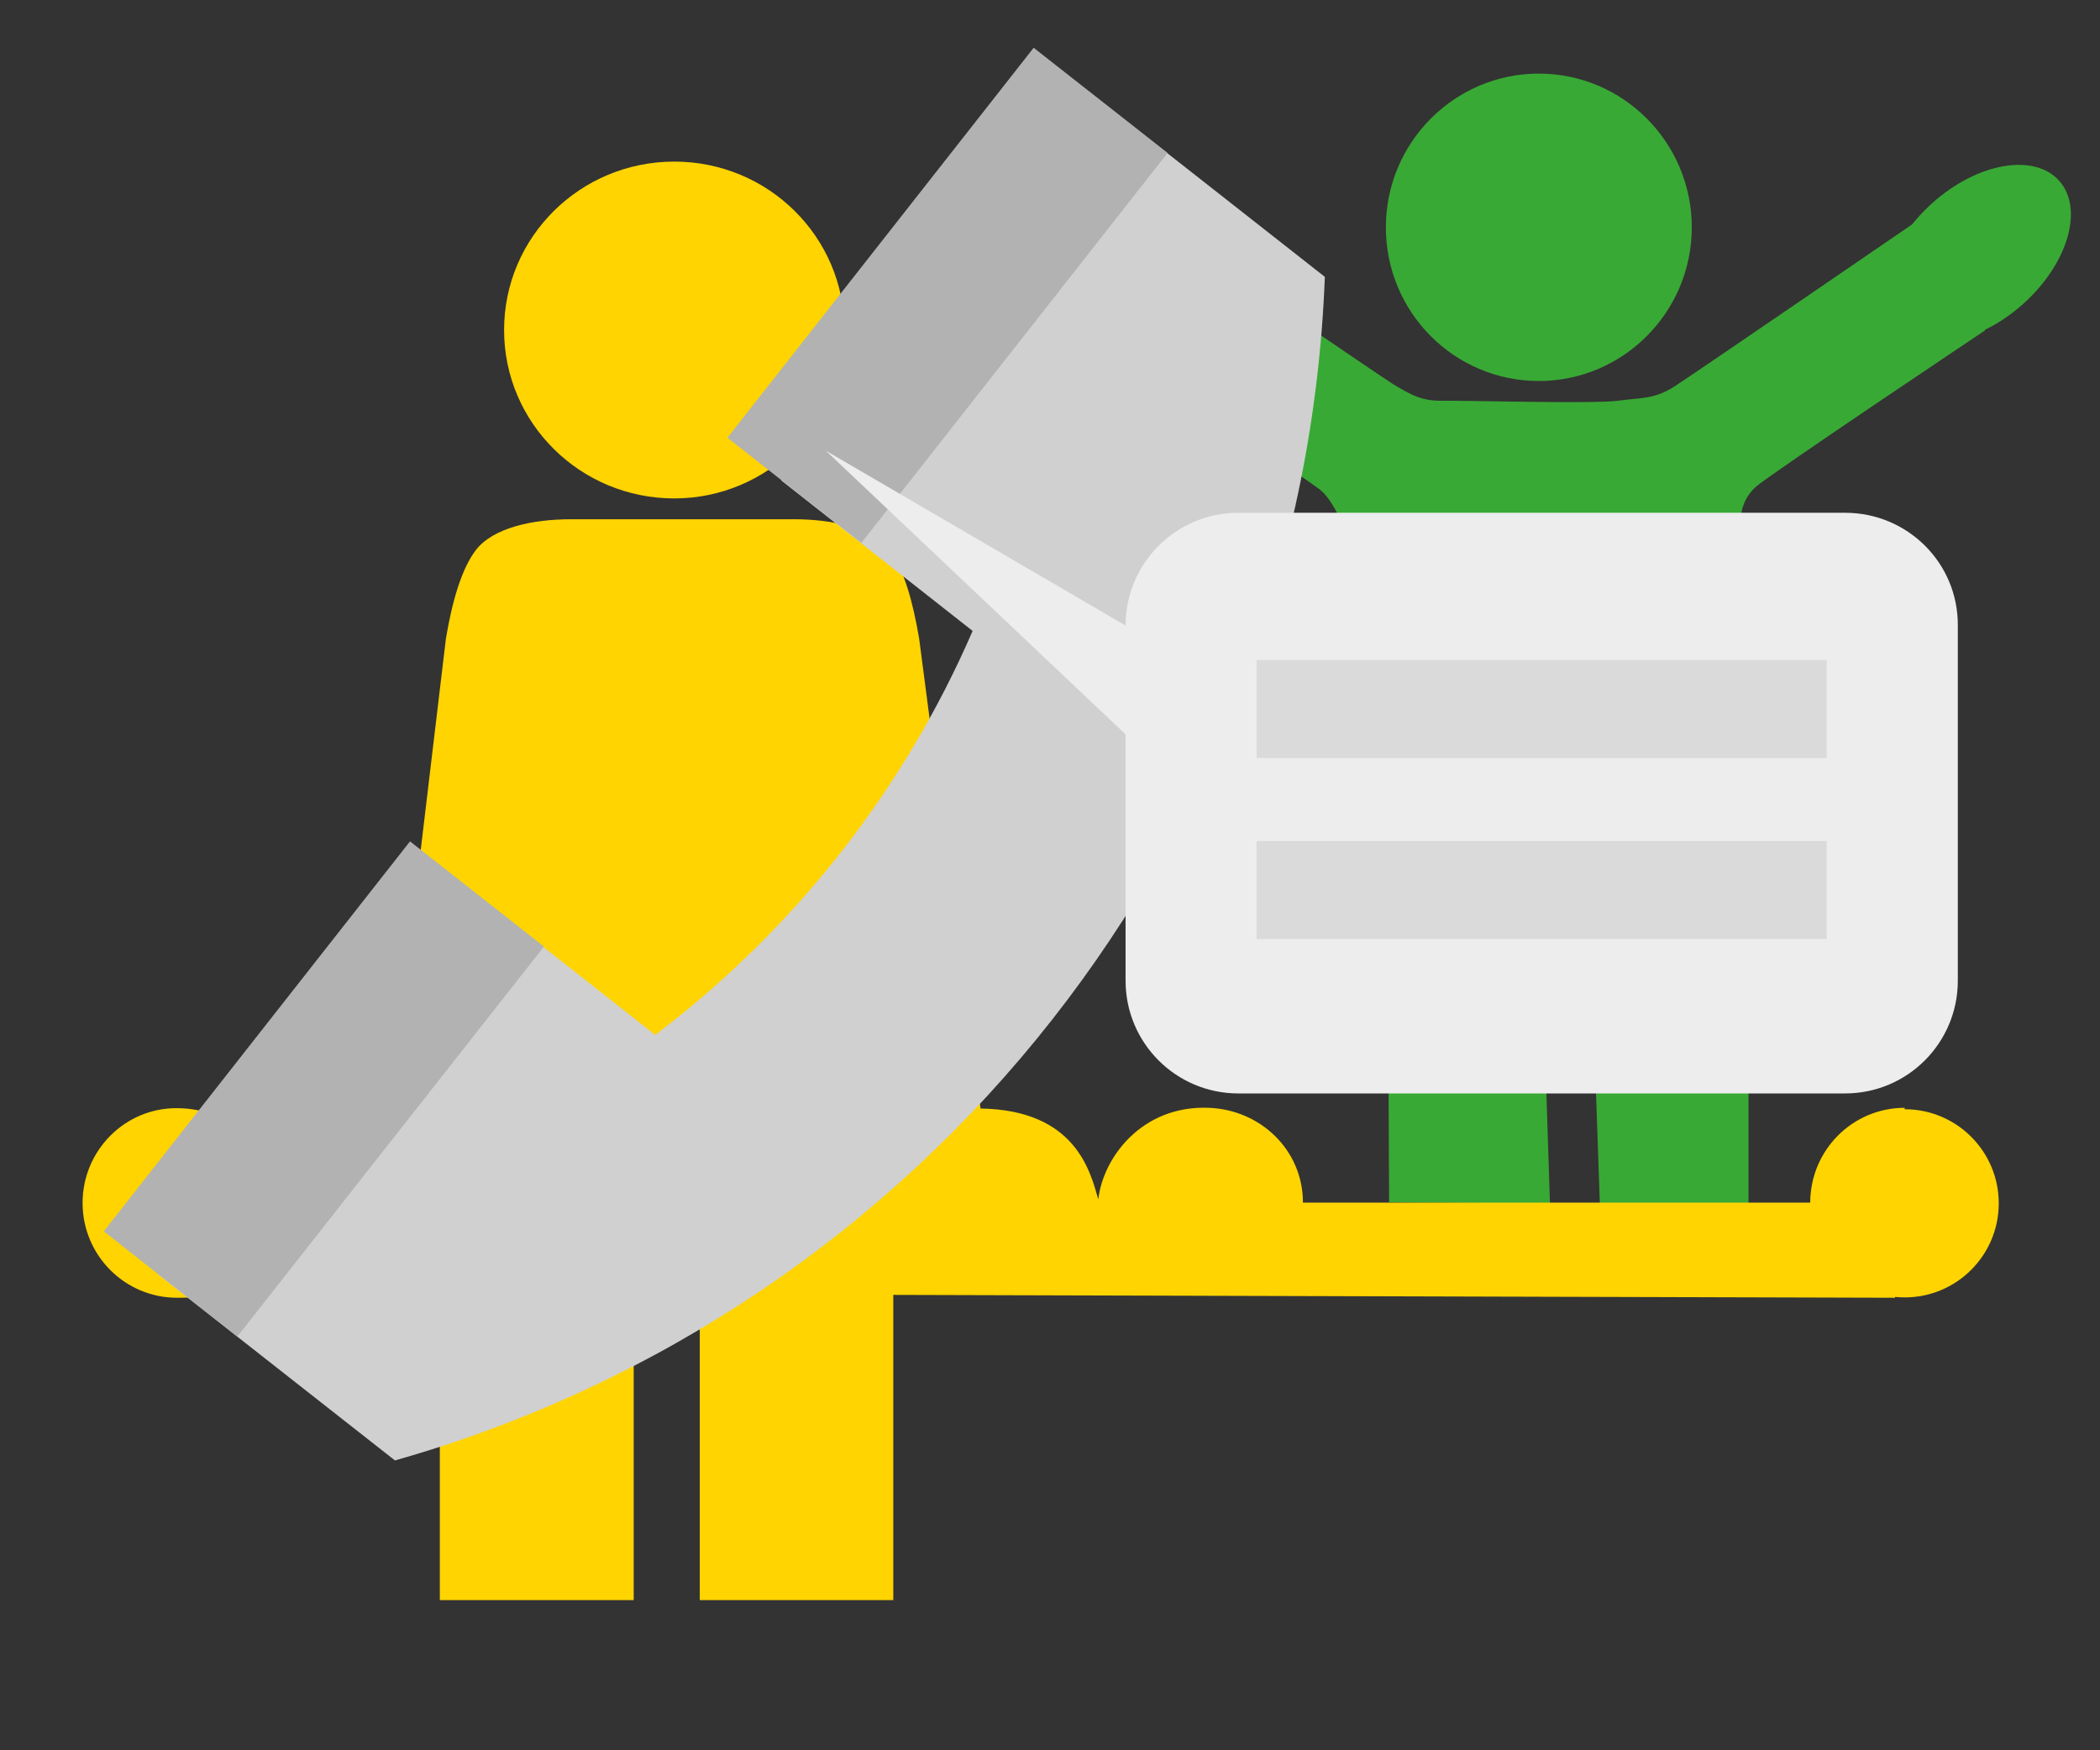
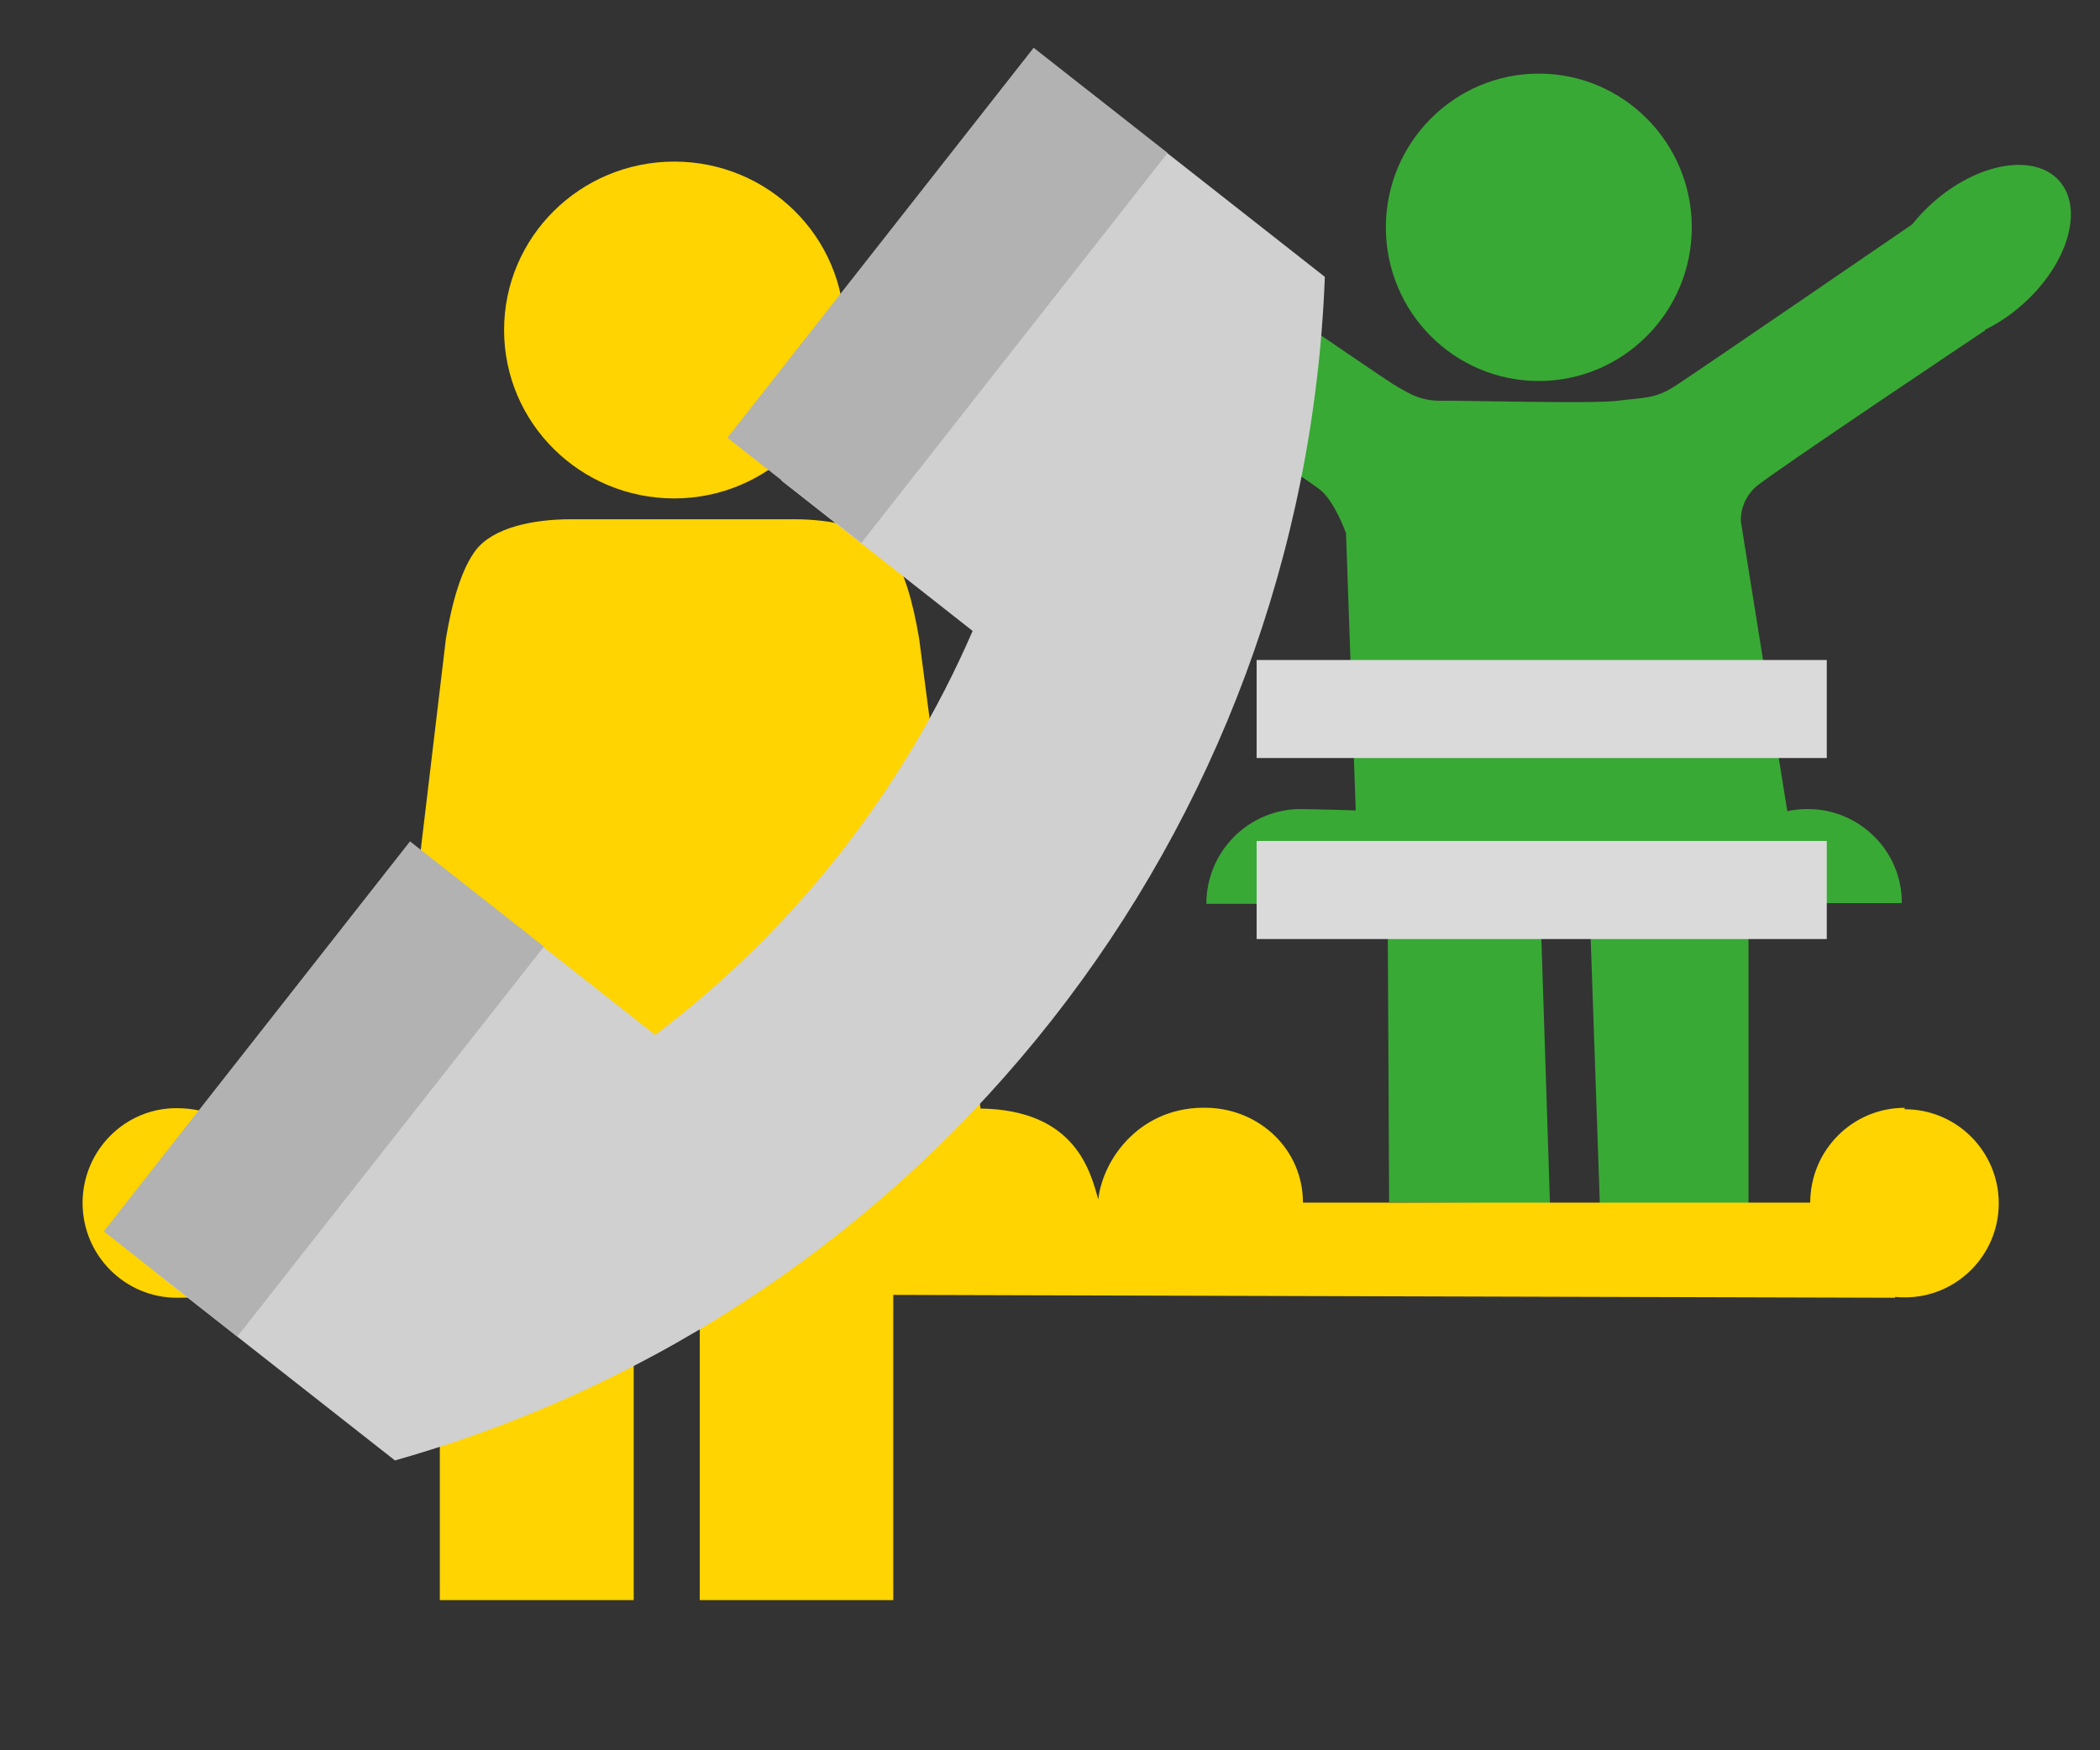
<svg xmlns="http://www.w3.org/2000/svg" version="1.1" id="Ebene_2_00000078742804587811149490000013133696685441103788_" x="0px" y="0px" viewBox="0 0 584.9 487.4" style="enable-background:new 0 0 584.9 487.4;" xml:space="preserve">
  <rect x="0" y="0" width="584.9" height="487.4" fill="#333333" stroke="none" />
  <style type="text/css">
	.st0{fill:#39A935;}
	.st1{fill:#FFD400;}
	.st2{fill:#D0D0D0;}
	.st3{fill:#B2B2B2;}
	.st4{fill:#EDEDED;}
	.st5{fill:#DADADA;}
</style>
  <path class="st0" d="M386,63.3c0-23.6,19.1-42.8,42.6-42.8s42.6,19.2,42.6,42.8s-19.1,42.8-42.6,42.8S386,87,386,63.3" />
  <ellipse transform="matrix(0.666 -0.746 0.746 0.666 49.366 249.421)" class="st0" cx="303.1" cy="69.6" rx="18.9" ry="30.4" />
  <g>
    <path class="st0" d="M503.5,225.3c-2,0-3.9,0.2-5.7,0.6l-12.9-80.5c-0.2-2,0.3-6.3,4.1-9.8c3.9-3.5,63.9-43.6,63.9-43.6l-20.2-29.6   c0,0-60.7,41.6-66.3,45.2c-5.6,3.6-9.1,3.1-15.8,4s-43-0.1-48.8,0s-8.8-1.6-13.9-4.7c-5.1-3.2-66.9-45.6-66.9-45.6l-20,29.6   c0,0,62.5,42.2,66.7,45.5c4.1,3.3,7.2,12.1,7.2,12.1l2.7,77.2c-1.2-0.1-14.1-0.4-15.3-0.4c-14.5,0-26.3,11.8-26.3,26.4h27.2   l23.3,0.6l0.4,82.5l44.8,0.4l-2.7-83.4l13.7-0.2l2.9,83.7l41.4,0.2v-84h13.4h29.3C529.8,237.1,518,225.3,503.5,225.3z" />
    <ellipse transform="matrix(0.746 -0.666 0.666 0.746 92.793 384.745)" class="st0" cx="550.9" cy="70.7" rx="30.4" ry="18.9" />
  </g>
  <g>
    <path class="st1" d="M530.5,308.5c-14.5,0-26.3,11.8-26.3,26.4H362.9c0-14.6-11.8-25.9-26.3-26.4c-18.7-0.7-29.4,14-30.7,25.5   c-2.2-7.6-6.2-24.9-32.8-25.3L256,177.8c-1.7-10-4.2-19.4-8.4-24.7c-4.9-6.1-15.6-8.5-26.5-8.5h-30.5h-31.5   c-10.9,0-21.7,2.4-26.5,8.5c-4.1,5.3-6.7,14.6-8.4,24.7l-15.6,130.9c-24.4,0-31.5,15.1-31.5,26.6c-3.2-15.1-11.6-26.6-27.8-26.7   C34.8,308.5,23,320.4,23,335s11.8,26.4,26.3,26.4l73.2-0.8v85h54v-85h18.4v85h53.9v-85l279,0.8" />
    <path class="st1" d="M235.2,91.9C235.2,66,214,45,187.8,45s-47.4,21-47.4,46.9s21.2,46.9,47.4,46.9   C213.8,138.8,235.1,117.7,235.2,91.9z" />
  </g>
  <circle class="st1" cx="530.5" cy="335.1" r="26.2" />
  <g>
    <path class="st2" d="M129.2,246.3L43.9,354.8l66.1,51.9l0,0l0,0c148.5-42.1,253.1-175.1,259-329.6l-66.1-51.9l-85.3,108.6   l53.3,41.9c-19.3,44.5-49.7,83.2-88.4,112.5L129.2,246.3z" />
    <path class="st3" d="M239.9,151.2l-37.3-29.3l85.3-108.6l37.3,29.3L239.9,151.2z" />
    <path class="st3" d="M66.1,372.2l-37.2-29.3l85.3-108.6l37.3,29.3L66.1,372.2z" />
  </g>
  <g>
-     <path class="st4" d="M513.9,142.8h-169c-17.4,0-31.4,14.1-31.4,31.4l0,0L230,125.5l83.5,79v68.6c0,17.4,14.1,31.4,31.4,31.4h169   c17.4,0,31.4-14.1,31.4-31.4v-98.9C545.4,156.8,531.3,142.8,513.9,142.8z" />
    <path class="st5" d="M350,183.8h158.8v27.3H350V183.8z" />
    <path class="st5" d="M350,234.2h158.8v27.3H350V234.2z" />
  </g>
</svg>